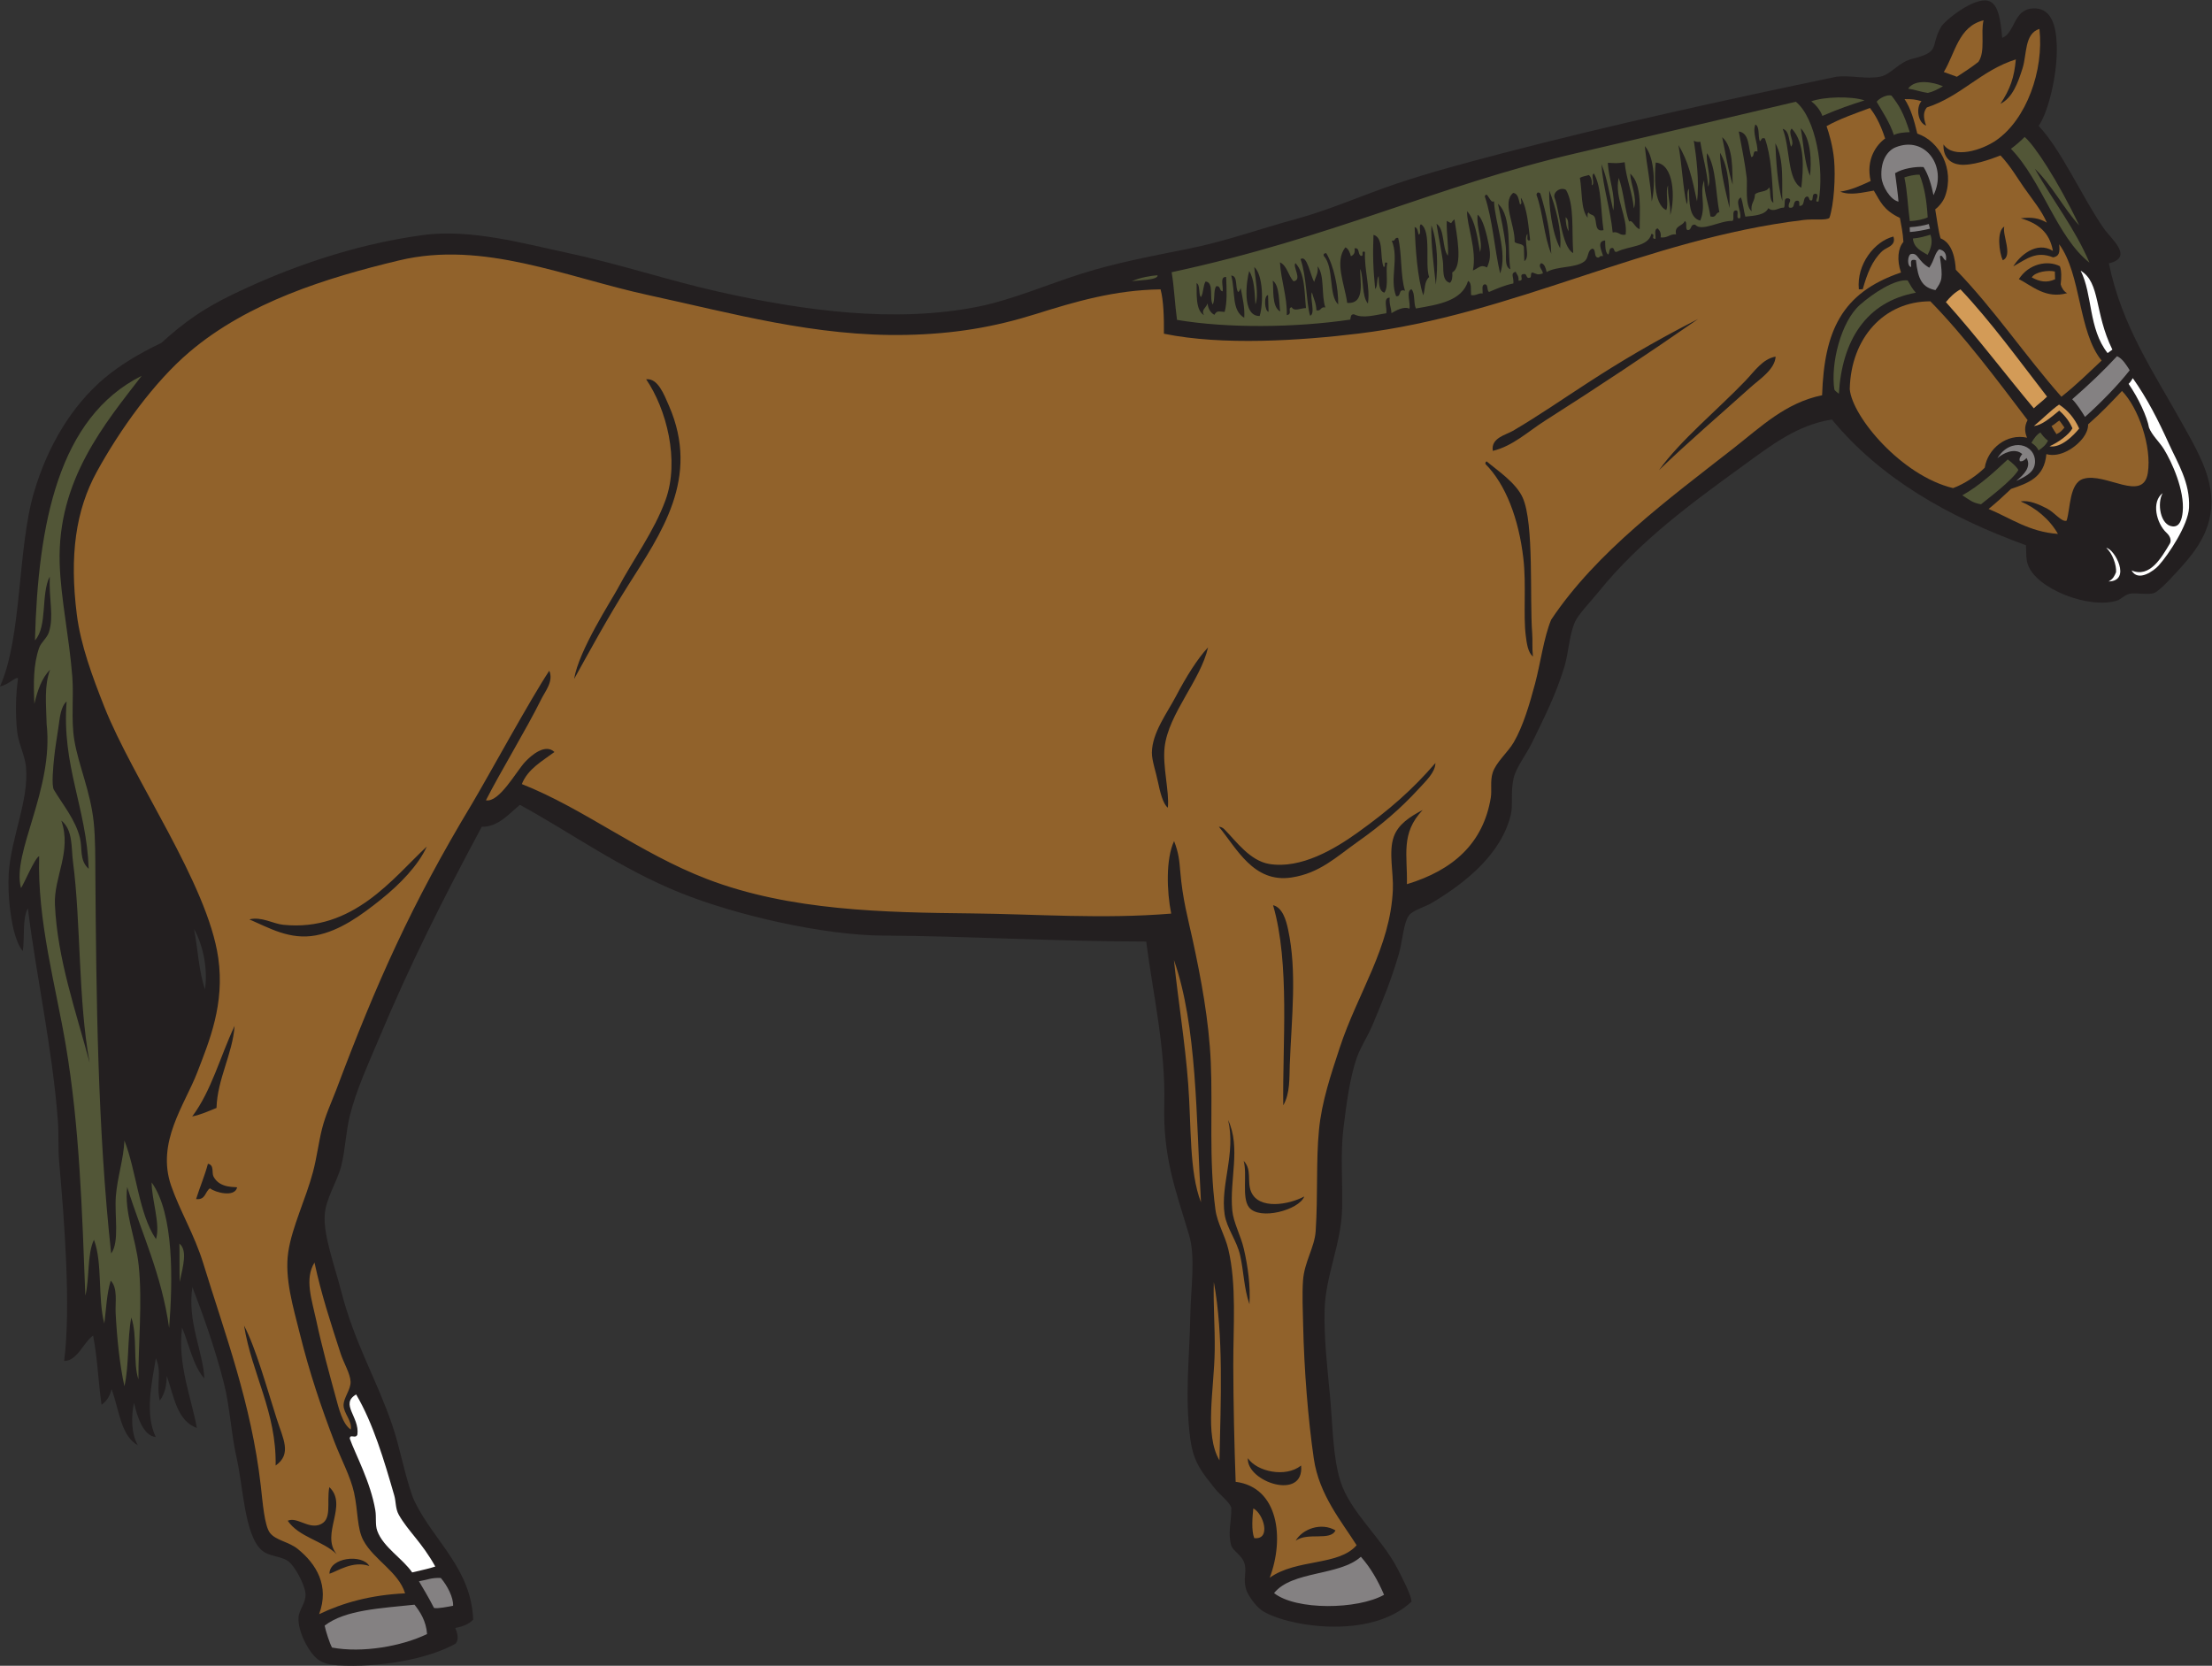
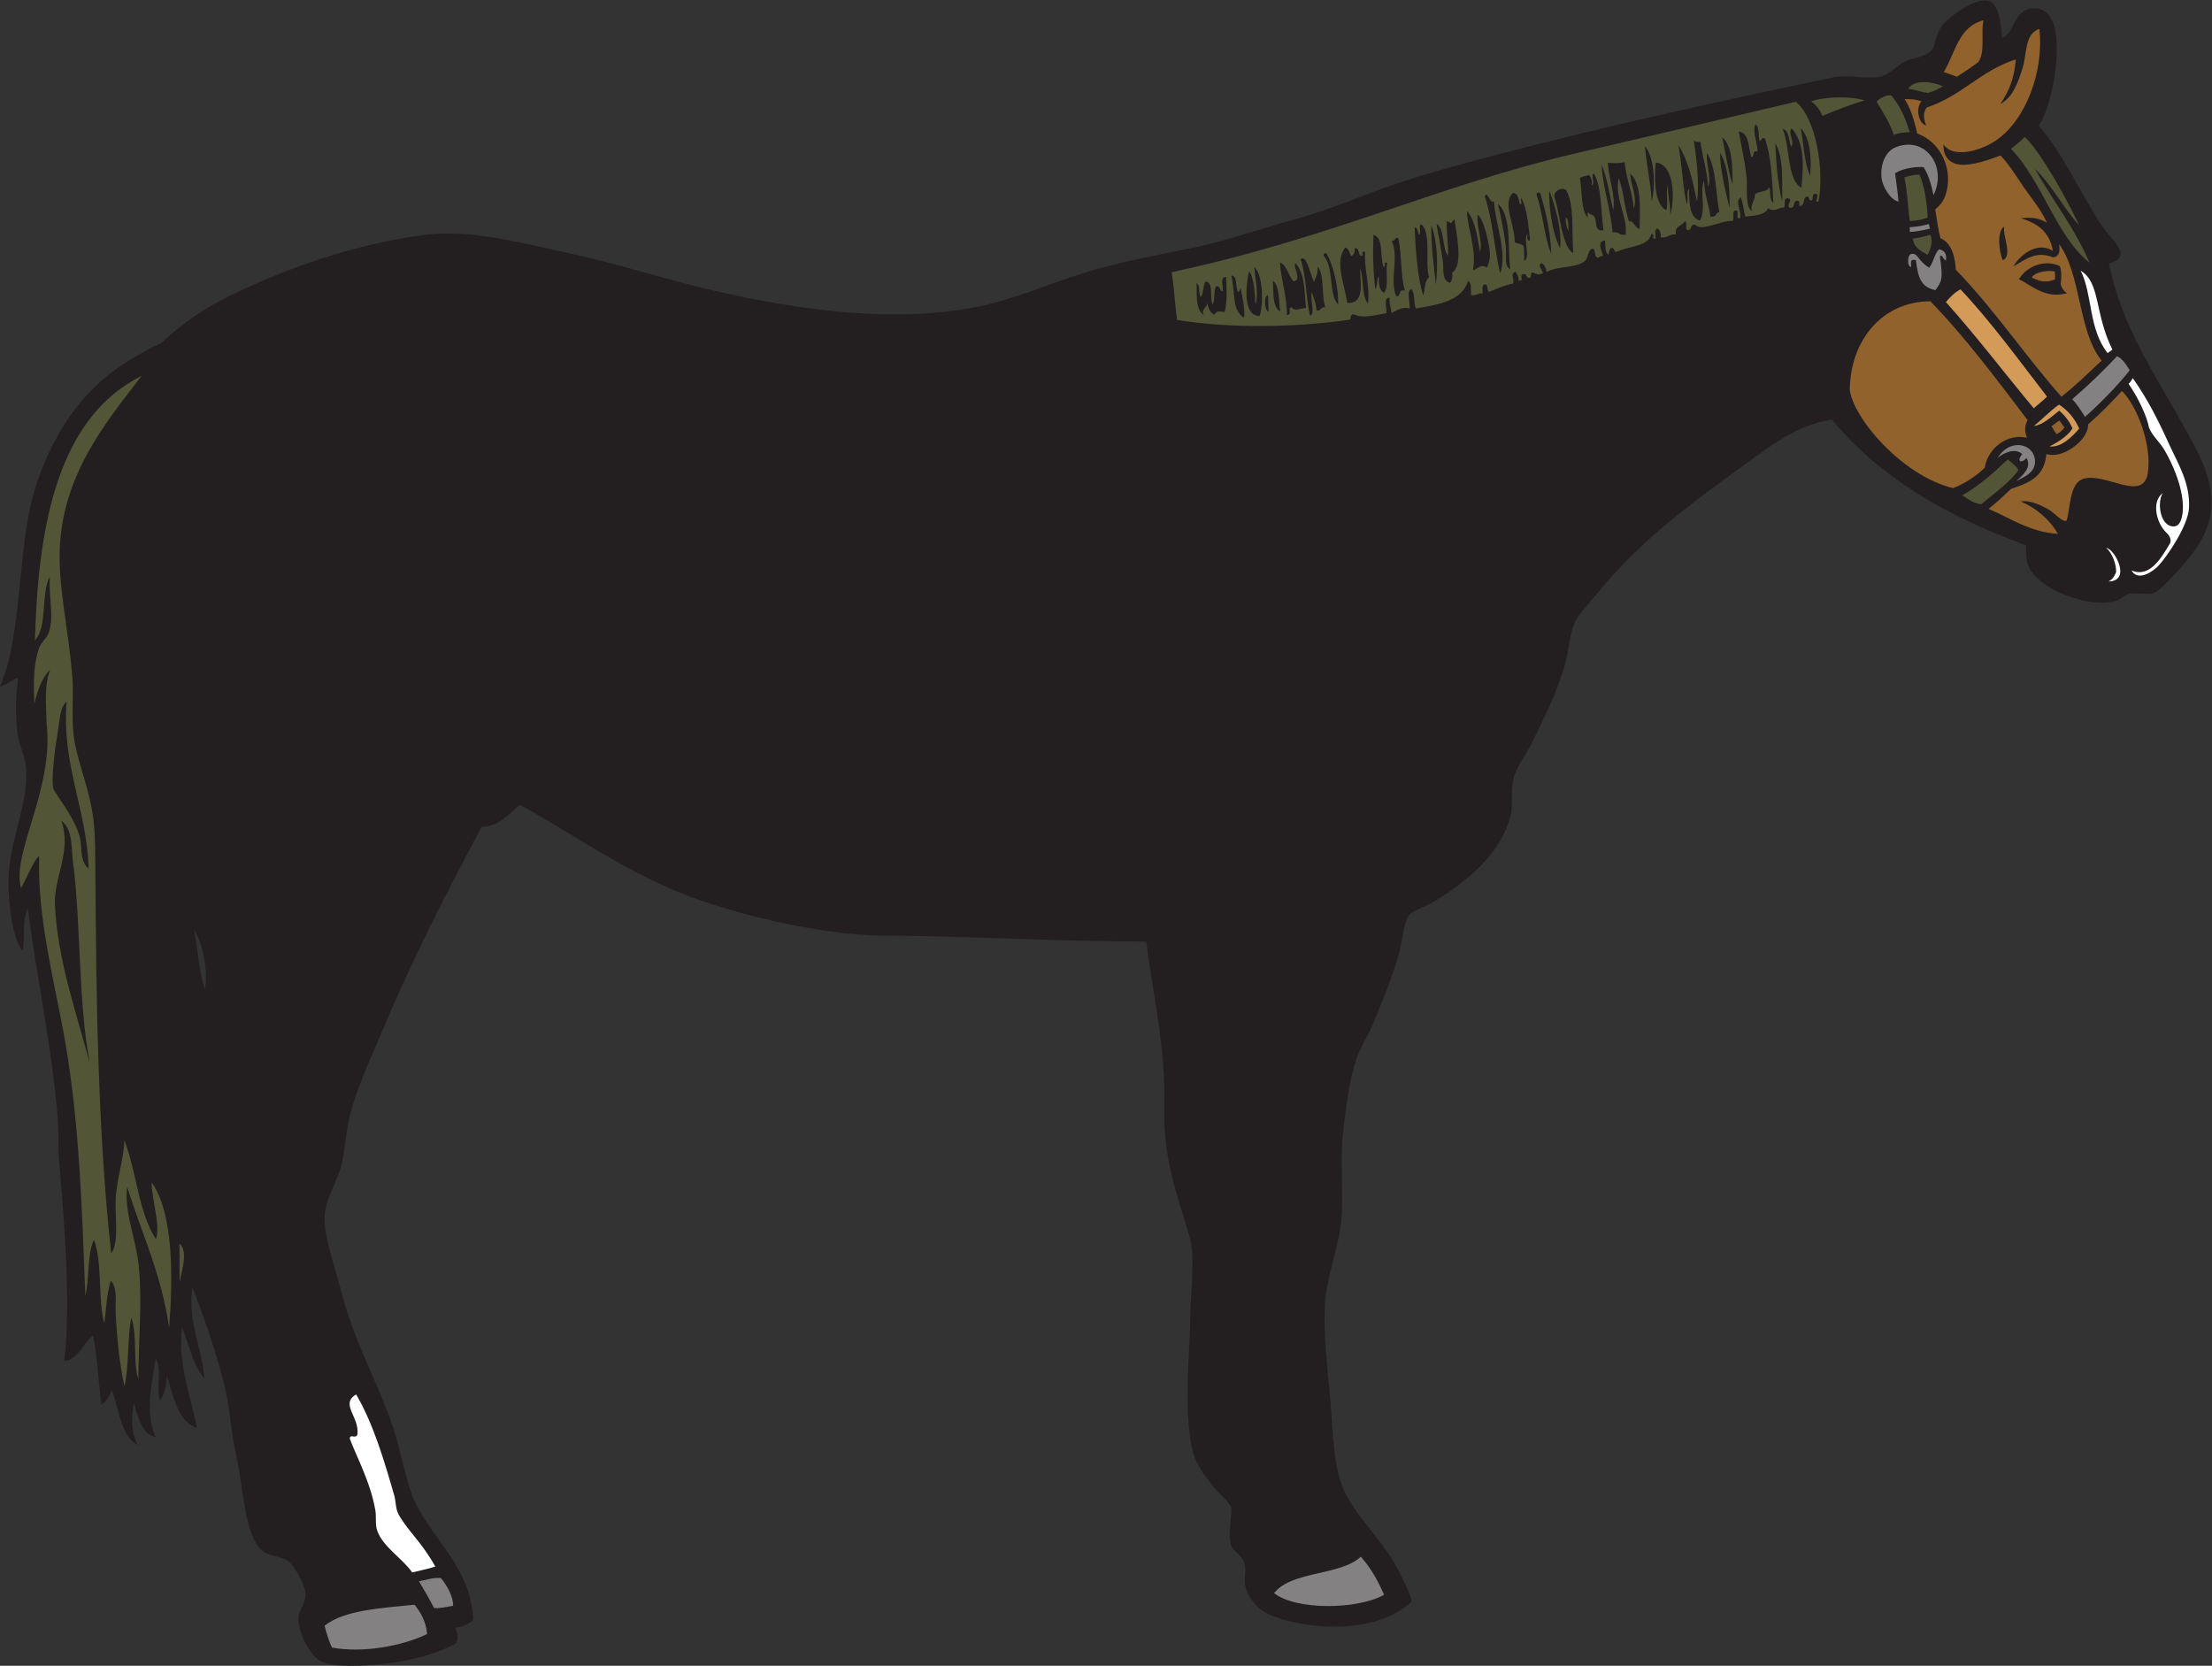
<svg xmlns="http://www.w3.org/2000/svg" viewBox="0 0 771.12 580.72" height="580.72" width="771.12" xml:space="preserve" id="svg2" version="1.1">
  <rect x="0" y="0" width="771.12" height="580.72" fill="#333333" stroke="none" />
  <defs id="defs6" />
  <g transform="matrix(1.333,0,0,-1.333,0,580.72)" id="g10">
    <g transform="scale(0.1)" id="g12">
      <path id="path14" style="fill:#231f20;fill-opacity:1;fill-rule:evenodd;stroke:none" d="m 2556.32,3554.14 c 88.03,17.37 184.63,58.81 271.2,86.33 92.05,29.27 188.32,46.82 285.37,66.49 93.57,18.98 182.74,51.29 274.9,76.31 91.04,24.71 175.88,63.12 264.24,92.87 88.46,29.79 183.56,55.03 278.17,79.79 274.72,71.88 586.93,140.65 872.98,200 38.7,4.04 78.93,-7.39 114.96,0.24 27.25,5.77 47.37,37.77 83.09,46.58 76.06,18.77 45.27,31.5 75.16,83.54 9.27,16.19 84.96,77.78 122.97,68.13 28.51,-7.24 32.77,-55.61 36.87,-96.91 33.93,13.1 28.65,73.1 78.73,76.88 48.05,3.63 62.11,-41.26 63.91,-96.05 2.46,-74.32 -21.74,-174.73 -47.44,-211.18 58.14,-60.27 116.79,-191.62 170.78,-268.54 19.08,-27.18 79.12,-75.07 13.02,-90.91 33.11,-163.17 118.34,-286.79 192.48,-420.03 23.97,-43.11 51.25,-90.02 65.18,-136.61 29.55,-98.77 -7.15,-167.61 -60.43,-228.48 -19.47,-22.24 -62.71,-70.63 -78.75,-76.89 -14.75,-5.76 -48.63,1.18 -64.2,-2.02 -12.93,-2.67 -22.75,-14.72 -33.24,-17.96 -74.02,-22.85 -211.33,31.25 -232.93,94.11 -5.2,15.08 -3.93,25.61 -4.98,50.58 -202.72,73.9 -380.35,174.53 -507.5,328.94 -90.96,-14.15 -159.86,-68.2 -229.61,-118.84 -136.6,-99.19 -272.27,-197.47 -381.78,-333.31 -22.58,-28.01 -53.12,-58.38 -61.74,-79.72 -14.45,-35.82 -15.6,-79.47 -26.77,-115.84 -22.35,-72.65 -52.31,-131.68 -85.04,-198.82 -14.67,-30.07 -41.76,-64.36 -47.81,-92.82 -8.07,-37.91 -0.67,-68.76 -7.15,-94.91 -25.88,-104.5 -120.1,-178.21 -205.82,-229.69 -16.74,-10.05 -49.73,-19.3 -59.85,-32.33 -15.08,-19.36 -17.2,-68.3 -27.22,-102.3 -20.08,-68.3 -42.54,-122.88 -68.58,-184.79 -13.04,-31.01 -31.78,-58.52 -41.25,-85.84 -18.01,-52.03 -26.87,-119.43 -34.78,-183.71 -8.13,-65.95 -2.15,-133.75 -3.54,-209.8 -1.68,-92.25 -43.47,-175.78 -45.74,-265.216 -1.89,-74.598 6.6,-147.496 13.79,-222.773 6.89,-72.403 7.26,-162.188 27.4,-225.711 25.78,-81.438 106.74,-147.024 149.24,-228.645 11.41,-21.894 38.3,-74.148 36.56,-86.777 -109.78,-103.172 -332.91,-62.813 -391.58,-22.5 -16.04,11.015 -34.22,37.902 -38.77,49.512 -11.66,29.757 0.08,48.468 -5.61,70.839 -6.28,24.688 -31.13,34.094 -35.39,49.621 -9.49,34.524 0.82,58.907 0.3,98.075 -4.85,15.871 -30.51,34.531 -42.13,49.406 -31.68,40.488 -56.43,66.328 -64.98,129.844 -15.2,112.617 -1.76,218.543 -0.1,324.648 1.07,67.371 14.24,151.137 -3.22,209.567 -35.71,119.52 -68.42,202.8 -64.92,342.9 3.67,146.29 -30.2,291.02 -47.21,424.63 -239.84,0.25 -476.97,14.66 -687,15.55 -156.71,0.65 -385.29,53.13 -531.08,111.76 -156.69,63 -285.82,157.19 -419.85,230.25 -27.8,-22.86 -57.36,-58.61 -99.65,-57.26 -101.53,-188.96 -187.34,-359.31 -269.914,-556.36 -26.773,-63.87 -58.441,-132.14 -74.91,-198.51 -11.261,-45.36 -11.687,-88.82 -22.871,-132.62 -10.613,-41.58 -40.867,-84.91 -43.254,-129.86 -2.793,-52.87 25.836,-130.2 43.453,-198.164 35.563,-137.266 92.133,-229.102 132.706,-347.52 21.13,-61.718 31.24,-124.636 53.26,-187.703 1.98,-5.695 5.02,-12.062 7.29,-16.672 49.73,-101.171 146.85,-173.886 151.69,-306.355 -11.14,-11.691 -27.32,-18.059 -46.65,-21.77 4.98,-13.281 10.13,-28.555 1.27,-40.535 C 1121.46,17.668 991.078,-5.645 882.727,1.18 c -18.59,1.172 -37.02,4.551 -51.211,15.293 -24.5,18.547 -53.18,73.879 -50.813,110.011 1.348,20.625 19.567,37.625 18.356,61.446 -1.184,23.027 -28.731,74.902 -46.692,86.453 -21.531,13.847 -49.222,10.793 -68.535,28.285 -44.445,40.242 -47.836,165.66 -65.102,241.434 -14.691,64.5 -17.406,133.515 -33.203,195.097 -25.062,97.723 -55.66,181.133 -82.32,251.043 -14.168,-89.609 27.879,-168.172 31.219,-239.129 -29.676,33.582 -39.481,88.321 -58.317,133.438 -12.324,-97.324 25.098,-186.086 38.711,-262.559 -51.828,18.125 -60.109,82.625 -78.687,136.172 -0.528,-27.57 -5.852,-47.5 -18.25,-64.836 -9.785,41.945 6.18,73.809 -10.278,111.281 -11.359,-68.117 -28.917,-146.992 -0.257,-206.308 -32.282,2.469 -48.664,52.898 -56.934,89.519 -7.469,-35.203 -7.601,-81.855 10.274,-111.277 -45.547,24.824 -49.024,94.453 -68.875,146.629 -4.016,-12.449 -6.754,-25.781 -26.247,-40.887 -9.179,64.719 -10.16,119.676 -22.148,181.395 -26.391,-19.469 -40.723,-65.918 -75.68,-66.641 18.16,141.184 0.367,368.961 -13.027,520.401 -3.184,36.02 -0.703,72.37 -3.406,108.11 -14.473,191.41 -56.481,376.51 -78.391,555.54 -15.086,-27.37 -7.809,-75.72 -13.375,-112.03 -20.516,24.8 -29.645,76.67 -34.133,117.29 -2.84,25.64 -4.25,56.9 -2.668,84.45 5.371,93.25 53.008,191.43 45.328,278.74 -2.797,31.76 -19.762,61.84 -23.254,93.96 -5.129,47.13 -3.66,96.45 2.391,138.73 -4.59,6.38 -24.398,-16.48 -47.203,-21 58.219,130.17 45.102,360.76 89.297,509.32 34.758,116.81 96.183,222.87 183.414,296.62 40.762,34.45 90.641,64.39 149.262,92.62 59.273,53.28 106.445,88.01 188.742,127.71 138.351,66.72 310.363,129.22 495.645,154.28 124.05,16.76 262.99,-22.2 373.44,-45.72 140.41,-29.9 270.24,-73.61 398.91,-102.41 222.27,-49.73 459.61,-82.52 677.61,-39.51 z M 507.496,1927.15 c 21.293,-38.97 36.863,-98.87 28.656,-158.05 -16.074,45.74 -18.793,105.7 -28.656,158.05 v 0" />
      <path id="path16" style="fill:#525637;fill-opacity:1;fill-rule:evenodd;stroke:none" d="m 469.184,1104.16 c 21.203,-17.85 10.218,-56.5 0.722,-100.53 -0.918,35.49 -0.078,76.62 -0.722,100.53 z M 54.824,2034.12 c -24.652,92.68 86.106,256.84 67.153,428.72 -1.352,52.88 -6.774,99.75 9.046,142.33 -21.878,-22.08 -32.843,-54.41 -41.152,-89.23 -2.375,54.78 -2.754,101.83 12.313,145.81 5.074,14.81 20.765,25.89 25.75,41.39 13.515,42.02 -0.196,84.72 2.179,145.49 -23.629,-45.58 -5.324,-130.52 -38.703,-166.93 8.059,304.03 61.028,583.1 279.164,691.93 -95.945,-124.77 -220.984,-272.26 -214.5,-490.37 2.719,-91.52 25.016,-192.65 33.024,-296.55 4.148,-53.85 -3.586,-111.97 5.215,-165.55 10.785,-65.62 42.324,-134.37 50.746,-214.84 4.515,-43.28 4.011,-92.41 4.367,-138.52 2.347,-314.73 5.695,-664.13 41.34,-989.56 22.269,30.5 8.394,99.7 12.203,149.18 3.89,50.55 20.144,96.61 22.445,146.12 31.836,-81.33 37.191,-190.84 82.531,-257.8 12.02,39.06 -10.859,99.71 -11.441,148.45 58.789,-81.89 55.574,-256.73 45.82,-380.706 -19.785,140.726 -71.863,247.046 -109.691,368.546 -8.301,-67.65 22.562,-132.82 30.144,-205.34 9.989,-95.53 -1.211,-206.799 -0.765,-297.627 -14.606,43.566 -1.969,113.367 -18.621,161.746 -10.621,-55.614 -5.52,-125.957 -18.004,-179.805 -12.774,58.652 -19.629,127.383 -22.969,192.031 -1.359,26.309 6.18,64.375 -12.793,84.145 -10.437,-32.825 -11.895,-74.075 -16.758,-112.133 -17.472,64.043 -4.387,160.623 -27.199,218.963 -18.281,-38.57 -11.105,-101.04 -22.441,-146.131 -8.723,226.481 -15.164,441.501 -51.075,654.471 -26.273,155.87 -74.949,326.5 -69.711,494.94 -11.085,-3.24 -42.629,-79.08 -47.617,-83.17 z m 88.828,-44.05 c 6.676,-142.8 54.418,-276.48 90.801,-413.1 -30.219,161.92 -22.637,366.46 -43.637,526.18 -4.804,36.53 0.528,82.63 -30.441,107.26 28.008,-81.17 -20.125,-147.61 -16.723,-220.34 z m 9.059,463.6 v 0 c -3.832,-26.21 -8.574,-53.72 -11.063,-78.14 -2.296,-22.46 -7.429,-73.3 -0.714,-84.57 23.367,-39.22 56.539,-78.22 68.23,-126.35 6.676,-27.45 -2.074,-58 22.832,-80.44 -5.535,159.67 -70.875,269.35 -57.766,437.81 -15.824,-14.02 -17.945,-43.85 -21.519,-68.31 v 0" />
      <path id="path18" style="fill:#ffffff;fill-opacity:1;fill-rule:evenodd;stroke:none" d="m 934.711,604.785 c 5.973,45.977 -46.316,79.774 -3.301,104.735 44.703,-76.024 73.22,-172.579 99.63,-264.012 4.73,-16.367 2.82,-34.453 11.74,-50.363 23.95,-42.77 60.22,-71.883 95.58,-135.641 -16.77,-5.715 -30.17,-8.109 -60.38,-15.441 -25.29,36.542 -75.85,65.957 -91.359,108.718 -5.844,16.125 -1.988,35.598 -5.082,53.957 -12.562,74.5 -52.301,146.395 -66.777,187.274 0.457,13.761 15.297,-2 19.949,10.773 v 0" />
-       <path id="path20" style="fill:#525637;fill-opacity:1;fill-rule:evenodd;stroke:none" d="m 2959.8,3620.82 c 21.29,10.26 53.85,14.89 67.37,15.8 2.81,-13.28 -54.18,-12.88 -67.37,-15.8 v 0" />
      <path id="path22" style="fill:#848182;fill-opacity:1;fill-rule:evenodd;stroke:none" d="m 3558.95,285.078 c 24.96,-28.117 44.62,-61.867 60.64,-99.531 -69.53,-38.938 -230.12,-40.969 -287.62,4.453 46.78,58.828 171.39,44.559 226.98,95.078 z M 1095.61,220.945 c 18.95,2.981 33.51,10.09 57.23,8.575 17.2,-20.016 33.11,-51.227 32.09,-72.696 -13.35,-2.402 -40.98,-8.125 -49.91,-5.652 -16.86,32.976 -29.51,52.469 -39.41,69.773 z m -11.59,-61.238 c 14.37,-18.32 30.34,-42.168 32.86,-76.746 -65.93,-31.945 -168.876,-50.188 -248.528,-35.395 -6.161,10.91 -16.516,42.941 -19.332,57.383 53.609,41.477 147.269,45.332 235,54.758 v 0" />
      <path id="path24" style="fill:#525637;fill-opacity:1;fill-rule:evenodd;stroke:none" d="m 4736.82,4091.41 c 32.48,12.12 104.33,14.2 139.33,2.56 -35.8,-11.4 -68.02,-22.29 -110.31,-40.67 -4.63,13.99 -17.21,29.7 -29.02,38.11 v 0" />
-       <path id="path26" style="fill:#525637;fill-opacity:1;fill-rule:evenodd;stroke:none" d="m 5010.37,3590.93 c -130.62,-23.8 -193.16,-125.59 -201.33,-264.38 -8.45,6.58 -10.41,8.53 -11.83,11.32 -10.1,66.42 16.79,177.08 66.97,221.38 34.69,30.62 91.66,67.69 124.69,63.9 6.56,-11.46 13.47,-23.95 21.5,-32.22 v 0" />
+       <path id="path26" style="fill:#525637;fill-opacity:1;fill-rule:evenodd;stroke:none" d="m 5010.37,3590.93 v 0" />
      <path id="path28" style="fill:#525637;fill-opacity:1;fill-rule:evenodd;stroke:none" d="m 4946.78,4106.35 c 20.31,-26.29 31.17,-44.36 47.61,-95.48 -12.38,-0.39 -31.64,-1.75 -41.44,-7.62 -11.15,33.53 -28.79,59.11 -45.1,87.15 7.25,9.44 27.62,19.8 38.93,15.95 v 0" />
      <path id="path30" style="fill:#848182;fill-opacity:1;fill-rule:evenodd;stroke:none" d="m 5056.45,3846.02 c -4.42,22.93 -12.95,53.72 -26,73.58 -20.92,1.6 -54.86,-3.76 -74.4,-16.04 2.66,-20.45 7.62,-55.85 8.91,-74.4 -21.41,4.61 -42.58,40.29 -44.49,63.3 -3.2,43 15.21,70.16 37.32,78.96 77.97,31.03 135.55,-51.54 98.66,-125.4 v 0" />
      <path id="path32" style="fill:#848182;fill-opacity:1;fill-rule:evenodd;stroke:none" d="m 4997.03,3691.96 c 19.47,4.84 17.15,-17.38 48.48,-35.67 14.65,22.72 13.1,35.78 25.54,48.15 13.97,-2.42 20.79,-12.14 17.84,-29.87 -8.11,5.07 -9.91,17.94 -15.69,11.41 8.4,-58.95 5.84,-63.44 -11.66,-88.3 -34.53,7.21 -45.64,27.73 -50.99,78.48 -15.16,3.32 -13.15,-3.44 -12.44,-17.98 -11.59,1.62 -9.24,30.73 -1.08,33.78 v 0" />
      <path id="path34" style="fill:#525637;fill-opacity:1;fill-rule:evenodd;stroke:none" d="m 4980.37,3892.47 c 8.34,3.11 27.34,7.8 39.69,7.15 13.07,-32.65 18.55,-67.92 21.29,-111.57 -11.53,-5.57 -30.28,-9.05 -46.76,-9.97 -5.84,42.3 -6.09,76.24 -14.22,114.39 v 0" />
      <path id="path36" style="fill:#848182;fill-opacity:1;fill-rule:evenodd;stroke:none" d="m 4994.8,3749.73 c -0.11,3.37 -0.42,9.1 -0.52,12.48 20.47,1.25 37.34,4.68 50.1,8.42 0.64,-5.19 2.14,-8.7 3.04,-12.19 -13.87,-3.44 -38.18,-8.03 -52.62,-8.71 v 0" />
      <path id="path38" style="fill:#525637;fill-opacity:1;fill-rule:evenodd;stroke:none" d="m 5002.52,3732.72 c 16.91,1.21 31.89,5.74 45.98,9.96 5.91,-16.94 3.41,-31.84 -7.43,-52.72 -16.79,10.06 -35.7,17.86 -38.55,42.76 v 0" />
      <path id="path40" style="fill:#525637;fill-opacity:1;fill-rule:evenodd;stroke:none" d="m 4990.16,4124.63 c 18,26.01 65.23,17.62 91.13,6.25 -15.49,-8.69 -24.38,-13.77 -39.57,-17.44 -16.19,2.02 -34.4,8.8 -51.56,11.19 z m 331.27,-209.38 c 50.17,-88.21 104,-154.61 143,-245.75 -85.58,67.13 -124.29,214.46 -205.52,297.89 6.93,4.41 28.49,22.67 35.86,30.88 24.64,-20.06 85.72,-111.75 142.94,-231.54 -42.05,46.02 -71.28,105.66 -116.28,148.52 v 0" />
      <path id="path42" style="fill:#d39b57;fill-opacity:1;fill-rule:evenodd;stroke:none" d="m 5127.09,3599.7 c 78.52,-82.81 155.76,-189.31 226.39,-280.54 -12.56,-12.63 -25.35,-21.45 -34.69,-30.53 -74.57,89.15 -148.75,187.41 -229.86,277.72 10.03,12.44 23.18,25.55 38.16,33.35 v 0" />
      <path id="path44" style="fill:#91622b;fill-opacity:1;fill-rule:evenodd;stroke:none" d="m 5083.48,4168.15 c 30.02,49.4 38.3,119.23 103.96,135.17 -8.08,-31.82 5.51,-81.5 -13.48,-108.64 -20.15,-15.93 -36.44,-25.83 -56.26,-38.98 -11.27,4.3 -22.95,8.14 -34.22,12.45 v 0" />
      <path id="path46" style="fill:#525637;fill-opacity:1;fill-rule:evenodd;stroke:none" d="m 5131.88,3061.06 c 44.76,25.28 81.56,58.96 118.75,93.88 11.87,-8.83 23.98,-20.23 27.89,-27.66 -16.14,-27.18 -77.23,-72.86 -97.74,-89.64 -24.08,4 -30.6,12.34 -48.9,23.42 v 0" />
-       <path id="path48" style="fill:#525637;fill-opacity:1;fill-rule:evenodd;stroke:none" d="m 5312.62,3198.39 c 6.46,11.45 13.73,21.52 23.42,27.04 4.64,-6.48 10.64,-14.94 19.98,-21.39 -5.67,-11.44 -14.03,-18.35 -24.89,-25.73 -4.31,9.87 -10.58,14.71 -18.51,20.08 v 0" />
      <path id="path50" style="fill:#d39b57;fill-opacity:1;fill-rule:evenodd;stroke:none" d="m 5318.96,3242.18 c 23.62,19.44 46.22,42.8 65.86,56.19 23.15,-14.93 40.63,-35.89 52.72,-62.59 -15.76,-19.4 -47.64,-51.4 -77.7,-46.56 22.41,10.02 50.32,29.55 60.08,46.99 -7.07,16.16 -16.64,30.4 -34.57,46.38 -23.98,-19.63 -45.08,-37.87 -66.39,-40.41 v 0" />
      <path id="path52" style="fill:#91622b;fill-opacity:1;fill-rule:evenodd;stroke:none" d="m 5313.48,3630.92 c 9.23,15.37 44.16,19.46 60.39,15.43 0.21,-6.76 0.43,-13.5 0.62,-20.26 -22.03,-9.84 -39.28,-6.69 -61.01,4.83 v 0" />
      <path id="path54" style="fill:#91622b;fill-opacity:1;fill-rule:evenodd;stroke:none" d="m 5365.08,3242.26 c 7.42,3.75 13.05,9.73 20.39,14.42 5.68,-6.41 9.57,-13.46 13.48,-18.36 -6.53,-8.09 -10.34,-12.23 -20.81,-17.32 -2.96,3.84 -9.18,14.4 -13.06,21.26 v 0" />
      <path id="path56" style="fill:#848182;fill-opacity:1;fill-rule:evenodd;stroke:none" d="m 5536.41,3424.9 c 14.37,-5.65 26.21,-25.61 33.2,-36.84 -31.56,-40.3 -78.03,-87.17 -116.84,-121.94 -9.14,14.8 -21.29,33.92 -33.49,46.28 46.19,40.23 81.95,74.48 117.13,112.5 v 0" />
      <path id="path58" style="fill:#ffffff;fill-opacity:1;fill-rule:evenodd;stroke:none" d="m 5574.36,2864.7 c 47.65,-20.54 78.1,33.01 100.27,70.15 4.04,6.81 2.26,18.08 -8.5,28.03 -27.07,25.01 -40.29,81.67 -10.21,103.92 -15.35,-25.57 -6.51,-84.88 26.42,-87.09 17.72,-1.19 23.81,17.33 25.86,38.01 5.55,56.52 -28.63,130.86 -49.16,164.17 -11.46,18.63 -30.91,35.69 -38.96,56.26 -4.73,27.72 -27.38,77.02 -53.36,114.4 4.98,4.7 7.62,9.35 10.96,14.96 38.16,-54.02 66.03,-109 94.47,-171.68 22.97,-50.69 55.86,-101.76 52.62,-167.43 -2.21,-44.81 -53.4,-122.27 -79.77,-151.33 -11.35,-12.48 -53.16,-44.06 -70.64,-12.37 v 0" />
      <path id="path60" style="fill:#91622b;fill-opacity:1;fill-rule:evenodd;stroke:none" d="m 5284.92,3785.58 c 44.69,-13.08 75.28,-36.22 83.87,-85.28 -42.56,26.53 -86.49,-12.33 -103.58,-40.46 35.86,20.07 59.77,41.06 104.11,23.57 15.23,2.66 18.38,11.94 15.82,34.32 58.12,-78.94 49.49,-228.97 111.05,-304.25 -34.55,-32.03 -63.89,-61.95 -105.23,-94.62 -95.16,107.83 -175.61,228.6 -276.14,332.27 -1.54,26.46 -8,69.16 -39.8,81.99 -5.35,16.9 -9.34,48.2 -14.02,75.84 11.52,8.88 21.44,22 25.95,34.64 25.1,70.41 -14.51,143.85 -72.79,163.42 -7.91,33.47 -16.95,65.76 -33.28,90.25 19.96,0.13 27.17,-0.57 44.14,-5.36 -15.08,-17.18 -9.34,-56.64 12.15,-63.88 -8.65,24.35 -6.47,36.75 1.89,47.4 90.63,29.67 141.35,96.79 232.76,125.71 -4.09,-47.51 -15.06,-78.31 -40.3,-116.26 31.76,16.03 45.78,54.88 57.93,93.14 11.49,36.12 4.57,90.6 44.1,102.85 12.08,-109.49 -34.37,-236.51 -112.55,-291 -37.7,-26.29 -112.33,-49.8 -138.3,-11.13 -1.66,-34.05 18.86,-50.14 42.24,-52.78 31.56,-3.56 78.99,13.09 106.82,23.96 26.09,-27.69 44.43,-59.65 60.74,-82.93 26.45,-37.72 45.66,-59.47 60.43,-92.79 -20.2,11.84 -40.47,15.05 -68.01,11.38 z m -47.26,-109.7 c 27.28,11.99 -1.82,66 3.98,88.05 -20.47,-11.78 -13.44,-67.93 -3.98,-88.05 z m 42.14,-49.4 c 34.85,-17.74 70.67,-52.56 126.27,-36.6 -8.47,3.77 -14.57,13.96 -16.91,22.81 1.97,17.15 2.54,36.08 -2.21,47.6 -32.61,16.8 -81.79,6.06 -107.15,-33.81 v 0" />
      <path id="path62" style="fill:#848182;fill-opacity:1;fill-rule:evenodd;stroke:none" d="m 5223.55,3158.01 c 34.59,56.46 100.28,36.99 98.4,-10.42 -0.99,-25.34 -22.3,-36.36 -49.18,-48.9 20.32,16.49 40.47,36.84 27.07,60.02 -5.33,-6.21 -11.66,-10.07 -17.36,-8.23 -3.28,6.32 2.29,13.99 6.15,18.39 -19.25,17.85 -51.33,2.06 -65.08,-10.86 v 0" />
      <path id="path64" style="fill:#ffffff;fill-opacity:1;fill-rule:evenodd;stroke:none" d="m 5441.43,3648.48 c 52.11,-31.29 35.23,-109.47 82.87,-206.39 -3.3,-2.59 -7.09,-5.04 -12.48,-9.05 -50.51,64.39 -38.77,152.51 -70.39,215.44 v 0" />
      <path id="path66" style="fill:#ffffff;fill-opacity:1;fill-rule:evenodd;stroke:none" d="m 5508.24,2923.5 c 21.64,-2.03 67.23,-86.54 6.15,-87.74 12.49,7.09 15.2,14.15 19.54,24.29 1.62,17.84 -9.61,50.28 -25.69,63.45 v 0" />
-       <path id="path68" style="fill:#91622b;fill-opacity:1;fill-rule:evenodd;stroke:none" d="m 3035.1,3599.67 c 7.83,-28.42 9.18,-73.63 8.79,-115.97 153.45,-31.48 356.17,-18.09 508.9,0.4 406.21,49.18 748.95,246.85 1164.12,297.11 27.13,3.28 58.95,-1.92 67.47,5.51 11.73,34.11 16.28,107.31 12.1,152.56 -3.28,35.36 -13.22,68.89 -19.66,87.31 35.56,19.83 74.43,32.83 113.47,47.54 10.43,-13.33 26.08,-37.19 39.73,-79.92 -22.4,-15.9 -51.06,-54.42 -37.81,-111.12 -25.86,-11.79 -49.61,-23.23 -79.55,-27.84 26.32,-10.9 59.27,-1.83 87.83,2.76 17.15,-28.36 24.16,-50.33 68.18,-71.54 3.42,-19.31 7.66,-36.74 9.16,-62.74 -14.18,-15.73 -17.75,-47.28 -6.33,-79.91 -156.42,-53.05 -200.78,-154.64 -206.32,-321.02 -95.69,-19.5 -160.45,-83.01 -232.33,-139.22 -167.3,-130.86 -357.87,-270.28 -476.25,-447.89 -19.18,-46.1 -28.16,-115.14 -42.07,-167.04 -13.96,-52.08 -30.92,-111.01 -56.03,-153.95 -15.12,-25.85 -46.29,-51.79 -54.98,-79.51 -6.76,-21.58 -1.66,-45.54 -4.73,-64.4 -19.61,-120.47 -99.38,-190.32 -219.43,-226.74 1.83,75.86 -17.09,132.62 41.23,194.06 -34.13,-18.05 -63.97,-37.48 -75.59,-70.02 -14.08,-39.46 -0.41,-93.89 -2.38,-138.71 -6.74,-152.13 -91.84,-269.26 -139.14,-413.6 -23.17,-70.64 -46.96,-140.5 -54.1,-214.76 -7.93,-82.2 -2.43,-166.72 -8.6,-264.06 -2.69,-42.52 -29.73,-80.61 -33.12,-129.54 -2.52,-36.502 -0.55,-78.877 0.37,-118.369 2.6,-114.383 12.69,-243.582 27.85,-347.449 13.91,-95.184 73.36,-164.922 111.97,-226.426 -47.67,-54.676 -156.72,-34.66 -227.28,-84.953 38.98,102.91 23.14,236.691 -89.07,250.832 -3.53,98.633 -5.95,201.707 -6.21,304.179 -0.25,102.645 9.07,211.055 -12.97,303.946 -8.65,36.49 -28.94,68.3 -33.71,103.77 -17.63,131.3 -6.79,262.82 -12.15,385.14 -4.8,109.96 -25.64,219.77 -47.28,319.8 -12.29,56.84 -26.33,104.91 -32.77,181.57 -2.02,24 -3.62,46.17 -15.96,77.29 -21.74,-46.42 -19.3,-130.93 -7.54,-189.62 -180.41,-14.77 -352.09,-1.3 -520.82,0.49 -228.38,2.42 -475.68,6.55 -692.73,89.75 -177.51,68.07 -322.31,184.5 -484.68,248.51 15.88,39.73 52.87,59.64 85.29,83.85 -23.33,22.62 -59.4,-7.21 -76.96,-26.1 -23.09,-24.83 -67.6,-106.97 -102.19,-100.13 35.86,70.91 107.66,189.2 144.38,263.79 10.87,22.09 32.89,47.13 21.3,75.07 -47.93,-71.84 -157.44,-272.57 -202.09,-347.94 -157.77,-261.6 -250.527,-469.89 -355.164,-748.44 -12.801,-33.19 -28.324,-66.25 -37.351,-102.62 -8.852,-35.68 -13.356,-74.21 -23.512,-112.34 -18.617,-69.93 -54.66,-143.39 -64.453,-208.32 -10.438,-69.34 13.023,-145.134 30.468,-215.485 24.957,-100.645 55.911,-192.246 90.036,-281.238 17.738,-46.262 42.175,-90.872 51.558,-133.641 10.641,-48.547 7.36,-92.777 24.207,-124.367 27.156,-50.879 91.881,-82.071 109.211,-138.594 -89.805,-4.199 -162.437,-24.531 -224.867,-54.434 27.426,73.914 -6.891,131.075 -56.109,170.704 -23.407,18.835 -56.95,21.972 -72.336,41.679 -14.727,18.856 -19.203,80.879 -24.211,124.375 -24.703,214.617 -93.563,395.762 -150.188,580.311 -23.125,75.38 -61.789,138.5 -84.203,203.64 -39.144,113.78 35.633,211.25 68.442,296.38 31.589,81.96 72.121,178.36 54.82,299.33 -27.707,193.63 -222.18,464.99 -298.024,656.82 -31.004,78.42 -61.781,161.18 -71.855,241.23 -19.363,153.81 -3.18,272.41 52.476,373.65 59.766,108.72 148.481,233.36 242.286,313.09 152.328,129.44 357.097,193.64 548.559,239.41 220.41,52.69 435.88,-44.2 652.18,-91.04 218.19,-47.25 436.32,-108.72 672.87,-103.91 127.82,2.59 231.76,20.74 339.85,54.67 102.05,32.06 205.94,62.91 326,64.39 z M 822.465,1054.42 c 18.18,-84.1 41.555,-155.076 68.375,-237.955 7.898,-24.426 25.25,-52.547 25.992,-73.586 0.731,-20.731 -18.242,-41.551 -18.355,-61.453 -0.118,-21.035 23.265,-41.809 18.921,-63.653 -21.8,14.278 -31.367,55.215 -39.937,86.661 -16.988,62.363 -35.133,127.812 -50.199,197.949 -11.981,55.703 -31.305,109.547 -4.797,152.037 z M 3070.1,1845.61 c 60.6,-171.76 57.99,-410.82 70.72,-633.56 -31.11,80.45 -24.86,196.23 -33.46,310.08 -8.28,109.57 -26.23,217.05 -37.26,323.48 z m 104.35,-842.17 c 25.75,-139.534 18.09,-310.268 14.69,-466.225 -39.78,67.441 -13.87,183.203 -12.42,287.051 0.86,62.707 -4.2,123.41 -2.27,179.174 z m 103.21,-591.948 c 26.95,-13.601 47.44,-82.637 2.44,-77.703 -7.95,20.301 -4.65,56.231 -2.44,77.703 z M 566.223,1458.91 c 2.16,75.72 41.863,140.41 47.336,214.55 -37.254,-78.66 -60.688,-170.33 -110.891,-236.84 23.801,4.98 43.23,14.05 63.555,22.29 z m -17.047,-210.2 c 13.066,-10.84 64.57,-24.76 70.945,2.24 -1.68,2.55 -44.953,-4.27 -61.769,28.48 -5.114,9.95 2.617,30.22 -14.582,33.37 -8.629,-32.33 -21.149,-61.01 -30.911,-92.29 25.282,-2.96 23.188,19.76 36.317,28.2 z m 171.66,-725.069 v 0 c 42.957,30.156 19.574,69.746 2.918,121.836 -26.281,82.246 -54.422,184.882 -85.484,244.191 20.613,-127.375 85.035,-225.586 82.566,-366.027 z M 825.922,1910.14 c 63.426,11.8 120.418,54.07 169.539,93.27 50.669,40.43 98.499,90.09 120.739,139.07 -88.14,-81.89 -192.329,-223.59 -375.704,-204.6 -26.609,2.75 -56.301,22.02 -88.371,14.12 51.922,-22.4 105.961,-54.51 173.797,-41.86 z M 880.32,291.941 v 0 c -42.707,53.079 30.953,127.676 -19.054,175.266 -7.903,-40.977 9.293,-87.695 -27.317,-98.945 -29.539,-9.074 -58.074,21.668 -81.511,10.965 29.457,-43.125 91.125,-51.934 127.882,-87.286 z m 85.524,-31.113 v 0 c -18.578,32.227 -104.266,22.473 -104.199,-20.195 20.128,6.133 61.304,35.285 104.199,20.195 z M 1740.34,3048.2 c -29.93,-81.97 -83.89,-153.95 -124.63,-230.52 -16.6,-31.22 -101.96,-161.53 -114.27,-236.94 41.94,75.67 87.9,160.29 141.09,244.55 85.91,136.11 189.52,280.55 106.92,470.07 -12.97,29.76 -29.14,72.8 -59.66,69.14 52.51,-76.55 88.62,-212.06 50.55,-316.3 z m 1335.07,-512.53 c -23.12,-44.06 -62.34,-95.3 -62.99,-147.41 -0.25,-20.31 10.37,-49.84 15.98,-77.28 4.92,-24.22 13.34,-58.13 25.76,-66.82 4.41,41.68 -14.34,108.51 -8.38,158.68 10.45,88 93.83,173.87 113.54,260.6 -27.86,-29.85 -57.43,-77.31 -83.91,-127.77 z M 3202.7,1180.18 v 0 c 5.43,-36 31.91,-68.22 40.56,-106.94 9.88,-44.23 9.45,-84.256 24.32,-127.732 2.75,48.894 -3.73,97.032 -14.71,144.952 -7.95,34.65 -27.23,68.36 -30.23,100.5 -7.58,81.45 22.91,162.87 -10.82,236.38 20.66,-87.69 -20.8,-169.92 -9.12,-247.16 z m -15.06,1014.07 c 46.66,-56.47 90.7,-147.92 190.17,-132.66 73.73,11.34 116.33,53.4 172.91,93.39 62.03,43.82 112.03,86.83 158.01,136.87 20.59,22.38 44.92,44.78 45.18,69.06 -59.5,-68.95 -119.12,-121.62 -203.93,-182.28 -58.34,-41.74 -147.42,-95.52 -230.78,-81.68 -49.86,8.29 -86.58,59.31 -114.36,87.7 -1.87,1.92 -7.05,8.95 -17.2,9.6 z m 215,-1670.598 v 0 c -40.43,-32.511 -115.75,-15.968 -139.28,19.286 -3.75,-62.403 148.26,-112.637 139.28,-19.286 z M 3266.35,1199.1 v 0 c 27.34,-35.35 131.42,-7.09 144.53,28.24 -39.86,-21.65 -118.95,-35.54 -139.04,12.51 -11.25,26.87 3.12,57.44 -19.46,80.56 10.04,-34.24 -5.6,-95.99 13.97,-121.31 z m 89.67,266.61 c 18.14,31.17 15.72,72.66 16.97,105.38 4.8,125.87 19.45,243.33 -4.44,354.95 -4.8,22.5 -14.16,57.09 -39.17,63.02 44.53,-152.79 24.21,-365.97 26.64,-523.35 z m 136.5,-1111.698 v 0 c -36.99,21.613 -86.07,4.218 -103.98,-26.953 31.44,23.07 90.91,-1.661 103.98,26.953 z m 392.3,2788.848 v 0 c 52.89,-53.18 87.11,-143.02 99.11,-247.14 8.02,-69.74 -0.71,-148.04 6.38,-202.7 2.29,-17.72 5.2,-42.76 18.6,-53.52 -2.5,24.23 -0.34,39.78 -1.92,60.81 -6.93,91.83 5.35,286.39 -24.7,354.32 -17.37,39.26 -66.18,71.33 -94.3,95.09 -2.62,-0.83 -3.85,-2.95 -3.17,-6.86 z m 155.38,113.12 c 135.43,86.09 270.64,175.84 400.82,266.27 -244.65,-124.98 -346.92,-211.8 -484.54,-292.59 -17.81,-10.45 -58.22,-18.52 -52.46,-52.38 52.37,12.53 92.13,50.7 136.18,78.7 z m 538.32,87.99 c 22.09,19.89 63.24,46.08 65.11,79.83 -33.81,-5.69 -55.62,-38.79 -79.16,-63.37 -71.44,-74.57 -170.13,-155.74 -225.97,-233.71 76.03,73.59 162.52,147.48 240.02,217.25 z m 282.77,255.78 v 0 c 3.38,0.11 6.76,0.21 10.14,0.32 11.4,40.21 24.47,74.84 50.95,99.68 11.19,10.48 37.27,13.42 29.26,38.13 -49.55,-12.67 -96.76,-72.9 -90.35,-138.13 v 0" />
      <path id="path70" style="fill:#525637;fill-opacity:1;fill-rule:evenodd;stroke:none" d="m 3064.12,3644.55 c 422.95,90.91 693.56,226.02 1055.49,310.59 183.32,42.83 381.56,88.92 576.84,135.24 52.81,-42.87 74.82,-176.88 59.51,-260.59 -15.14,-4.79 5.49,17.32 -7.39,20.05 -10.29,0.92 -6.66,-11.22 -9.61,-17.21 -10.76,-3.32 -4.98,10.99 -13.82,9.71 -11.9,-3.06 -3.21,-25.41 -19.53,-24.29 -0.45,5.34 1.23,12.94 -3.81,13.41 -16.14,2.04 -3.73,-22.71 -23.11,-17.64 -4.78,10.33 9.42,19.06 -0.74,23.65 -16.66,3.62 -7.11,-17.37 -12.77,-24.08 -11.9,1.38 -26.72,-13.71 -40.55,-1.28 -8.73,-18.03 -34.98,-19.61 -60.18,-22.18 -4.61,16.03 -5.6,35.93 -11.72,50.36 -17.28,-9.52 2.5,-35.75 -1.68,-54.16 -14.74,-5.24 -0.7,20.21 -10.78,19.94 -13.04,0.24 -2.93,-21.28 -9.27,-27.34 -32.52,1.49 -80.26,-29.38 -97.78,-9.85 -13.67,1.91 -7.83,-14.49 -19.84,-14.15 -7.36,2.62 0.58,21.57 -7.5,23.43 -5.18,-13.71 -27.81,-11.03 -22.58,-34.53 -17.52,1.16 -21.66,-10.25 -40.33,-8.03 1.8,12.4 -2.85,17.92 -7.5,23.43 -10.49,-1.08 -5.18,-16.99 -5.9,-27.23 -14.2,0.31 1.64,10.77 -10.57,13.19 -9.06,-35.22 -59.8,-31.28 -89.84,-46.8 -10.76,-3.31 -4.98,10.99 -13.83,9.72 -8.65,-0.62 -5.02,-12.77 -9.61,-17.22 -8.2,6.38 -7.58,22.19 -7.93,36.95 -22.91,-1.75 -8.71,-27.31 -5.47,-40.76 -4.8,0.15 -9.59,0.26 -10.02,-3.69 -16.07,-3.14 -6.6,20.92 -17.63,23.11 -15,-5.26 -8.03,-24.25 -22.6,-34.52 -23.63,-16.67 -69.9,-11.04 -97.23,-26.74 -2.61,10 -4.74,20.55 -14.25,23.22 -10.49,-8.06 4.92,-17.76 4.23,-26.92 -14.62,-4.72 -15,-1.47 -27.12,2.52 -6.25,-0.7 -1.74,-11.5 -6.35,-13.72 -10.74,-3.31 -7.29,8.54 -13.83,9.71 -19.88,0.49 2.83,-18.64 -16.37,-17.43 1.62,12.19 -4.43,16.22 -7.5,23.44 -14.7,-4.97 -4.16,-13.38 -5.8,-30.62 -23.77,-5.01 -43.57,-13.74 -63.55,-22.3 -6.66,3.39 -1.43,19.44 -10.76,19.95 -9.65,-0.77 -5.75,-14.29 -6.02,-23.86 -13.13,1.4 -16.31,-6.55 -30.31,-4.33 -1.25,13.79 2.26,32.67 -7.91,36.94 -15.67,-51.96 -76.35,-61.65 -136.41,-71.93 -6.72,13.79 -1.43,40.37 -11.72,50.35 -14.69,-4.78 -1.83,-35.44 -5.17,-50.88 -14.77,7.03 -35.55,-4.96 -46.98,-11.64 -0.7,14.4 -6.38,23.46 -4.64,40.45 -17.95,0.44 -6.41,-26.77 -8.85,-40.86 -27.42,-3.75 -60.26,-14.86 -84.48,-2.67 -8.94,0.75 -8.49,-7.33 -9.7,-13.83 -144.87,-21.32 -320.82,-23.02 -453.15,-0.76 -5.64,40.56 -7.4,85.23 -14.08,124.68 z m 1030.31,144.09 c 9.24,-8.08 5.78,-16.75 7.91,-36.96 -5.68,9.08 -7.65,22.11 -7.91,36.96 z m -945.6,-256.4 c -8.54,13.85 5.62,19.12 9.18,30.73 1.66,-14.53 7.75,-24.33 17.85,-29.88 6.66,11.7 10.82,8.7 26.82,7.61 6.97,25.14 5.35,58.36 3.88,91.43 -17.32,0.96 -6.89,-24.14 -8.96,-37.48 -9.55,0.31 -4.73,15.92 -17.33,12.98 -7.2,-11.81 -2.24,-35.06 -8.65,-47.62 -9.8,16.32 4.18,58 -18.81,60.28 -6.83,-11.07 -5.13,-30.13 -12.22,-40.97 -7.09,8.76 -1.12,31.41 -11.31,36.85 1.19,-21.39 -4.48,-70.7 19.55,-83.93 z m 105.06,-6.83 c 2.11,24.7 -4.51,53.34 -9.22,77.49 -1.51,-4.05 -3.36,-7.78 -6.43,-10.35 -9.2,11.15 0.28,42.21 -18.28,43.39 11.47,-43.98 0.12,-90.72 33.93,-110.53 z m 40.43,4.66 c 10.15,33.19 9.14,107.98 -14.18,128.06 2.87,-33.11 12.16,-71.59 3.08,-97.98 -2.07,32.7 -3.01,66.64 -16.29,87.41 -6.93,-23.24 -20.39,-118.74 27.39,-117.49 z m 23.32,10.87 c -0.45,14.65 -0.92,29.28 -1.39,43.93 -11.89,-1.79 -9.04,-42.32 1.39,-43.93 z m 30.41,0.96 c -3.3,16.85 -0.76,68.6 -19.44,80.55 2.6,-20.15 -3.4,-68.49 19.44,-80.55 z m 17.2,-9.6 c 16.33,2.64 0.12,18.76 12.89,20.69 6.45,-12.17 22.47,-2.44 37.27,-2.19 -4.43,43.86 -2.17,89.33 -27.38,117.49 -8.95,-7.86 19.18,-44.2 -5.28,-47.51 -13.53,14.67 -16.46,40.65 -35.37,49.61 2.46,-47.01 19.26,-90.44 17.87,-138.09 z m 60.94,-1.46 c 14.85,4.02 -1.5,49.34 4.83,61.02 3.84,-15.7 11.21,-27.64 11.64,-46.97 13.57,-2.92 9.84,10.42 23.43,7.5 -11.01,31.35 -1.42,84.63 -20.31,107.58 2.58,-18.83 -5.64,-27.47 -8.85,-40.86 -10.48,17.86 -18.57,71.84 -35.7,59.74 16.02,-45.65 14.84,-113.88 24.96,-148.01 z m 35.65,156.69 v 0 c 27.69,-30.81 11.99,-102.52 37.83,-127.32 0.74,42.72 -11.53,101.78 -31.31,134.29 -4.1,-0.52 -7.95,-1.26 -6.52,-6.97 z m 61.36,-123.19 c 50.3,-3.86 31.62,63.04 34.4,89 9.37,-27.24 3.22,-71.06 19.76,-90.68 6.47,40.95 -9.65,87.28 -7.63,135.03 -12.17,4.87 -1.68,-11.53 -9.83,-10.46 -9.76,2.4 -2.83,22.59 -17.52,19.75 2.19,-11.9 -2.32,-17.5 -9.51,-20.59 -2.89,9.72 -5.94,19.25 -14.26,23.22 -29.82,-36.21 -1.62,-97.93 4.59,-145.27 z m 82.33,70.22 c 0.97,-11.79 -1.27,-39.03 14.9,-43.49 12.3,16.86 2.42,54.56 7.7,78.03 -12.19,4.87 -1.68,-11.54 -9.83,-10.46 -10.47,26.11 1.52,76.12 -26.31,83.71 -2.2,-51.02 -0.84,-90.74 4.47,-141.89 7.04,7.6 2.99,25.61 9.07,34.1 z m 45.62,-52.66 c 15.12,-2.17 3.83,20.45 23.23,14.26 -12.35,39.23 -7.58,96.69 -17.88,138.08 -10.48,2.19 -6.21,-9.47 -16.68,-7.28 19.46,-47.03 -6.36,-99.37 11.33,-145.06 z m 70.96,2.24 c 5.84,16.32 1.58,34.83 15.39,47.83 -11.86,33.44 6.99,119.64 -21.25,137.98 -7.64,-3.76 2.36,-24.07 -5.9,-27.24 -2.87,7.43 -2.54,18.25 -10.78,19.95 2.21,-56.96 7.27,-132.78 22.54,-178.52 z m 32.93,28.08 c 5.64,48.97 5.37,108.29 -11.66,155.21 -1.95,-44.31 7.44,-116.55 11.66,-155.21 z m 18.34,61.46 c 2.75,-19.55 -3.71,-51.47 18.71,-56.91 5.7,5.59 6.84,15.44 5.92,27.25 29.65,16.14 10.45,104.66 5.76,138.83 -13.59,-11.09 -2.29,-13.16 -20.16,-4.01 -1.29,-30.51 5.53,-70.88 2.87,-91.22 -15.8,21.58 -7.34,69.01 -29.68,83.61 5.06,-32.6 12.03,-64.87 16.58,-97.55 z m 78.57,-24.58 c 15.34,5.95 19.46,16.97 36.96,7.93 7.87,17.95 9.98,31.2 4.94,57.64 -5.35,28.04 -15.96,71.44 -29.59,80.24 -3.52,-36.39 14.41,-68.41 6.46,-97.87 -7.38,39.85 -12.18,82.45 -33.81,107.15 -2.12,-33.31 26.18,-101.01 15.04,-155.09 z m 71.27,-7.9 c 19.91,55.09 -13.69,132.41 -16.09,188.87 -10.33,-7.59 -17.74,29.8 -24.08,12.77 20.35,-59.48 25.58,-139.7 40.17,-201.64 z m 14.65,71.48 c 2.77,-23.59 -5.21,-53.01 12.05,-60.49 -8.14,47.56 5.28,138.38 -32.46,171.45 8.07,-36.67 16.04,-73.63 20.41,-110.96 z m 23.32,10.88 c 6.35,-6.2 20.76,-3.02 24.08,-12.76 0.39,-12.4 0.78,-24.78 1.18,-37.17 17.2,10.08 -3.62,55.85 7.91,71.27 1.69,-6.34 -3.97,-20.51 7.28,-16.68 -4.24,32.03 -6.54,82.58 -23.79,110.85 -1.7,-4.97 4.49,-17.34 -2.85,-17 -3.77,12.29 -4.12,28.19 -17.85,29.88 -29.73,-25.42 4.74,-81.85 4.04,-128.39 z m 95.67,-30.8 c -1.59,54.38 -12.95,106.21 -28.66,158.04 -4.98,3.63 -8.36,3.38 -10.02,-3.69 17.23,-46.84 19.67,-109.41 38.68,-154.35 z m 23.24,14.26 c 4.92,46.81 -11.76,108 -28.46,151.28 -1.68,-37.01 6.95,-110.85 28.46,-151.28 z m -14.3,131.44 c 12.42,-30.6 18.03,-128.09 48.5,-143.89 -4.2,63.6 3.22,126.5 -18.73,165.12 -13.99,9.2 -35.88,-6.17 -29.77,-21.23 z m 86.17,-51.39 c 0.26,3.14 -1.79,12.38 2.93,13.62 2.33,-5.69 10.39,-5.24 13.85,-9.71 9.06,-11.3 -0.62,-42.56 24.82,-36.42 -7.55,50.14 -4.39,111.71 -24.96,148.01 -9.74,-2.87 3.95,-27.74 -5.8,-30.61 1.23,12.94 -1.64,21.53 -7.6,26.81 -7.61,-2.69 -17.16,-3.56 -23.43,-7.5 6.27,-35.23 2.03,-81.64 20.19,-104.2 z m 65.47,-38.53 c 16.33,3.44 17.66,-9.12 33.99,-5.68 5.93,46.12 -29.79,96.14 -18.19,148.23 13.07,-34.79 16.45,-87.14 27.27,-114.12 8.81,6.89 15.76,-18 27.65,-19.43 -0.58,43.41 7.72,117.03 -24.84,144.64 1.54,-29.81 19.22,-60.96 9.63,-91.01 -4.38,44.22 -19.96,76.51 -24.1,120.99 -22.05,-3.51 -22.7,-2.34 -43.93,-1.38 1.66,-42.49 20.94,-84.76 14.08,-124.69 -9.64,40.94 -15.82,85.57 -30.86,120.77 3.93,-60.57 23.66,-118.03 29.3,-178.32 z m 102.29,81.01 c 9.18,36.55 8.94,114.72 -18.11,144.85 5.59,-56.2 14.38,-90.85 18.11,-144.85 z m 37.91,-22.46 c 6.87,16.46 -3.01,48.71 4.72,64.39 -1.56,-29.59 7.03,-48.37 5.82,-77.59 12.78,45.24 10.02,133.88 -38.14,137.44 -2.91,-28.9 -6.5,-109.29 27.6,-124.24 z m 53.61,15.21 c 5.23,12.21 -2.25,29.7 5.49,40.75 1.37,-36.96 0.76,-76 29.69,-83.61 16.6,38.94 -2.8,71.76 10.21,105.17 0.7,-36.51 11.82,-61.9 16.5,-94.18 16.59,-4.66 12.41,10.21 23.32,10.88 -9.94,52.26 -8.04,117.14 -31.93,154.55 -5.37,-20.33 12.44,-63.06 2.77,-87.83 -3.28,43.06 -14.47,77.7 -20.62,117.71 -7.79,-1.32 -12.99,0.14 -16.99,2.85 6.4,-40.18 15.08,-109.31 8.38,-158.68 -12.58,60.22 -23.01,105.52 -48.62,147.26 9.3,-50.77 11.92,-114.77 21.8,-154.87 z m 111.91,-10 c 0.67,44.44 -1.28,105.21 -24.84,144.64 -0.23,-43.35 14.51,-100.93 24.84,-144.64 z m 8.23,61.13 c -1.82,34.51 3.1,98.68 -27.58,124.26 9.14,-41.48 15.19,-86.23 27.58,-124.26 z m 36.64,18.06 c 2.26,-19.4 -5.41,-73.32 12.89,-87.52 -2.97,21.72 7.77,23.63 8.77,44.24 8.98,9.06 31.74,5.15 36.62,18.07 5.8,-5.12 -0.63,-32.66 11.4,-40.22 -3.14,60.66 -5.39,122.28 -22.2,168.39 -10.76,3.53 -8.05,-5.57 -13.3,-7.18 -5.14,13.14 0.43,37.71 -11.53,43.6 -8.28,-21.41 5.9,-46.58 5.63,-70.85 -15.65,4.84 -5.82,-14.22 -16.49,-14.04 -7.96,25.27 -4.41,62.81 -32.53,66.6 7.26,-39.28 15.99,-80.63 20.74,-121.09 z m 93.22,-61.31 c -1.91,46.25 5.41,109.53 -18.3,151.6 1.48,-42.09 5.84,-109.73 18.3,-151.6 z m 49.63,35.39 c 4.98,47.14 11.01,116.4 -25.18,154.76 -11.97,-11.88 10.1,-35.53 -1.87,-47.4 -5.9,16.99 -4.38,41.92 -21.78,46.66 20.08,-48.42 11.35,-134.26 48.83,-154.02 z m 22.69,31.14 c 4.11,35.33 3.15,96.61 -24.21,124.37 7.55,-41.99 9.37,-90.11 24.21,-124.37 v 0" />
      <path id="path72" style="fill:#91622b;fill-opacity:1;fill-rule:evenodd;stroke:none" d="m 4837.5,3338.75 c 2.93,133.89 89.73,229.81 210.78,229.7 89.12,-91.03 173.71,-204.47 254.3,-310.61 -9.96,-18.73 -6.53,-34.09 -1.35,-46.1 -53.05,11.74 -102.77,-28.19 -110.72,-78.44 -20.55,-20.42 -52.8,-42.53 -82.87,-53.34 -133.79,31.96 -263.58,185.82 -270.14,258.79 v 0" />
      <path id="path74" style="fill:#91622b;fill-opacity:1;fill-rule:evenodd;stroke:none" d="m 5200.68,3025.4 c 20.86,17.1 36.92,31.8 58.71,52.48 43.99,15 86.9,29.08 92.33,90.93 36.39,-10.36 77.85,17.98 96.7,43.64 7.19,9.77 12.67,21.76 12.44,34.21 36.85,32.34 59.2,56.45 88.57,87.34 43.09,-43.86 78.28,-145.99 67.62,-214.31 -12.26,-78.63 -110.51,2.17 -168.61,-15.46 -37.29,-11.31 -33.77,-79.26 -43.89,-109.6 -12.91,-4.19 -30.7,21.19 -51.74,32.17 -20.72,10.84 -47.6,22.34 -68.2,18.15 38.42,-16 75.08,-45.74 97.36,-84.85 -75.7,5.49 -123.18,41.07 -181.29,65.3 v 0" />
    </g>
  </g>
</svg>